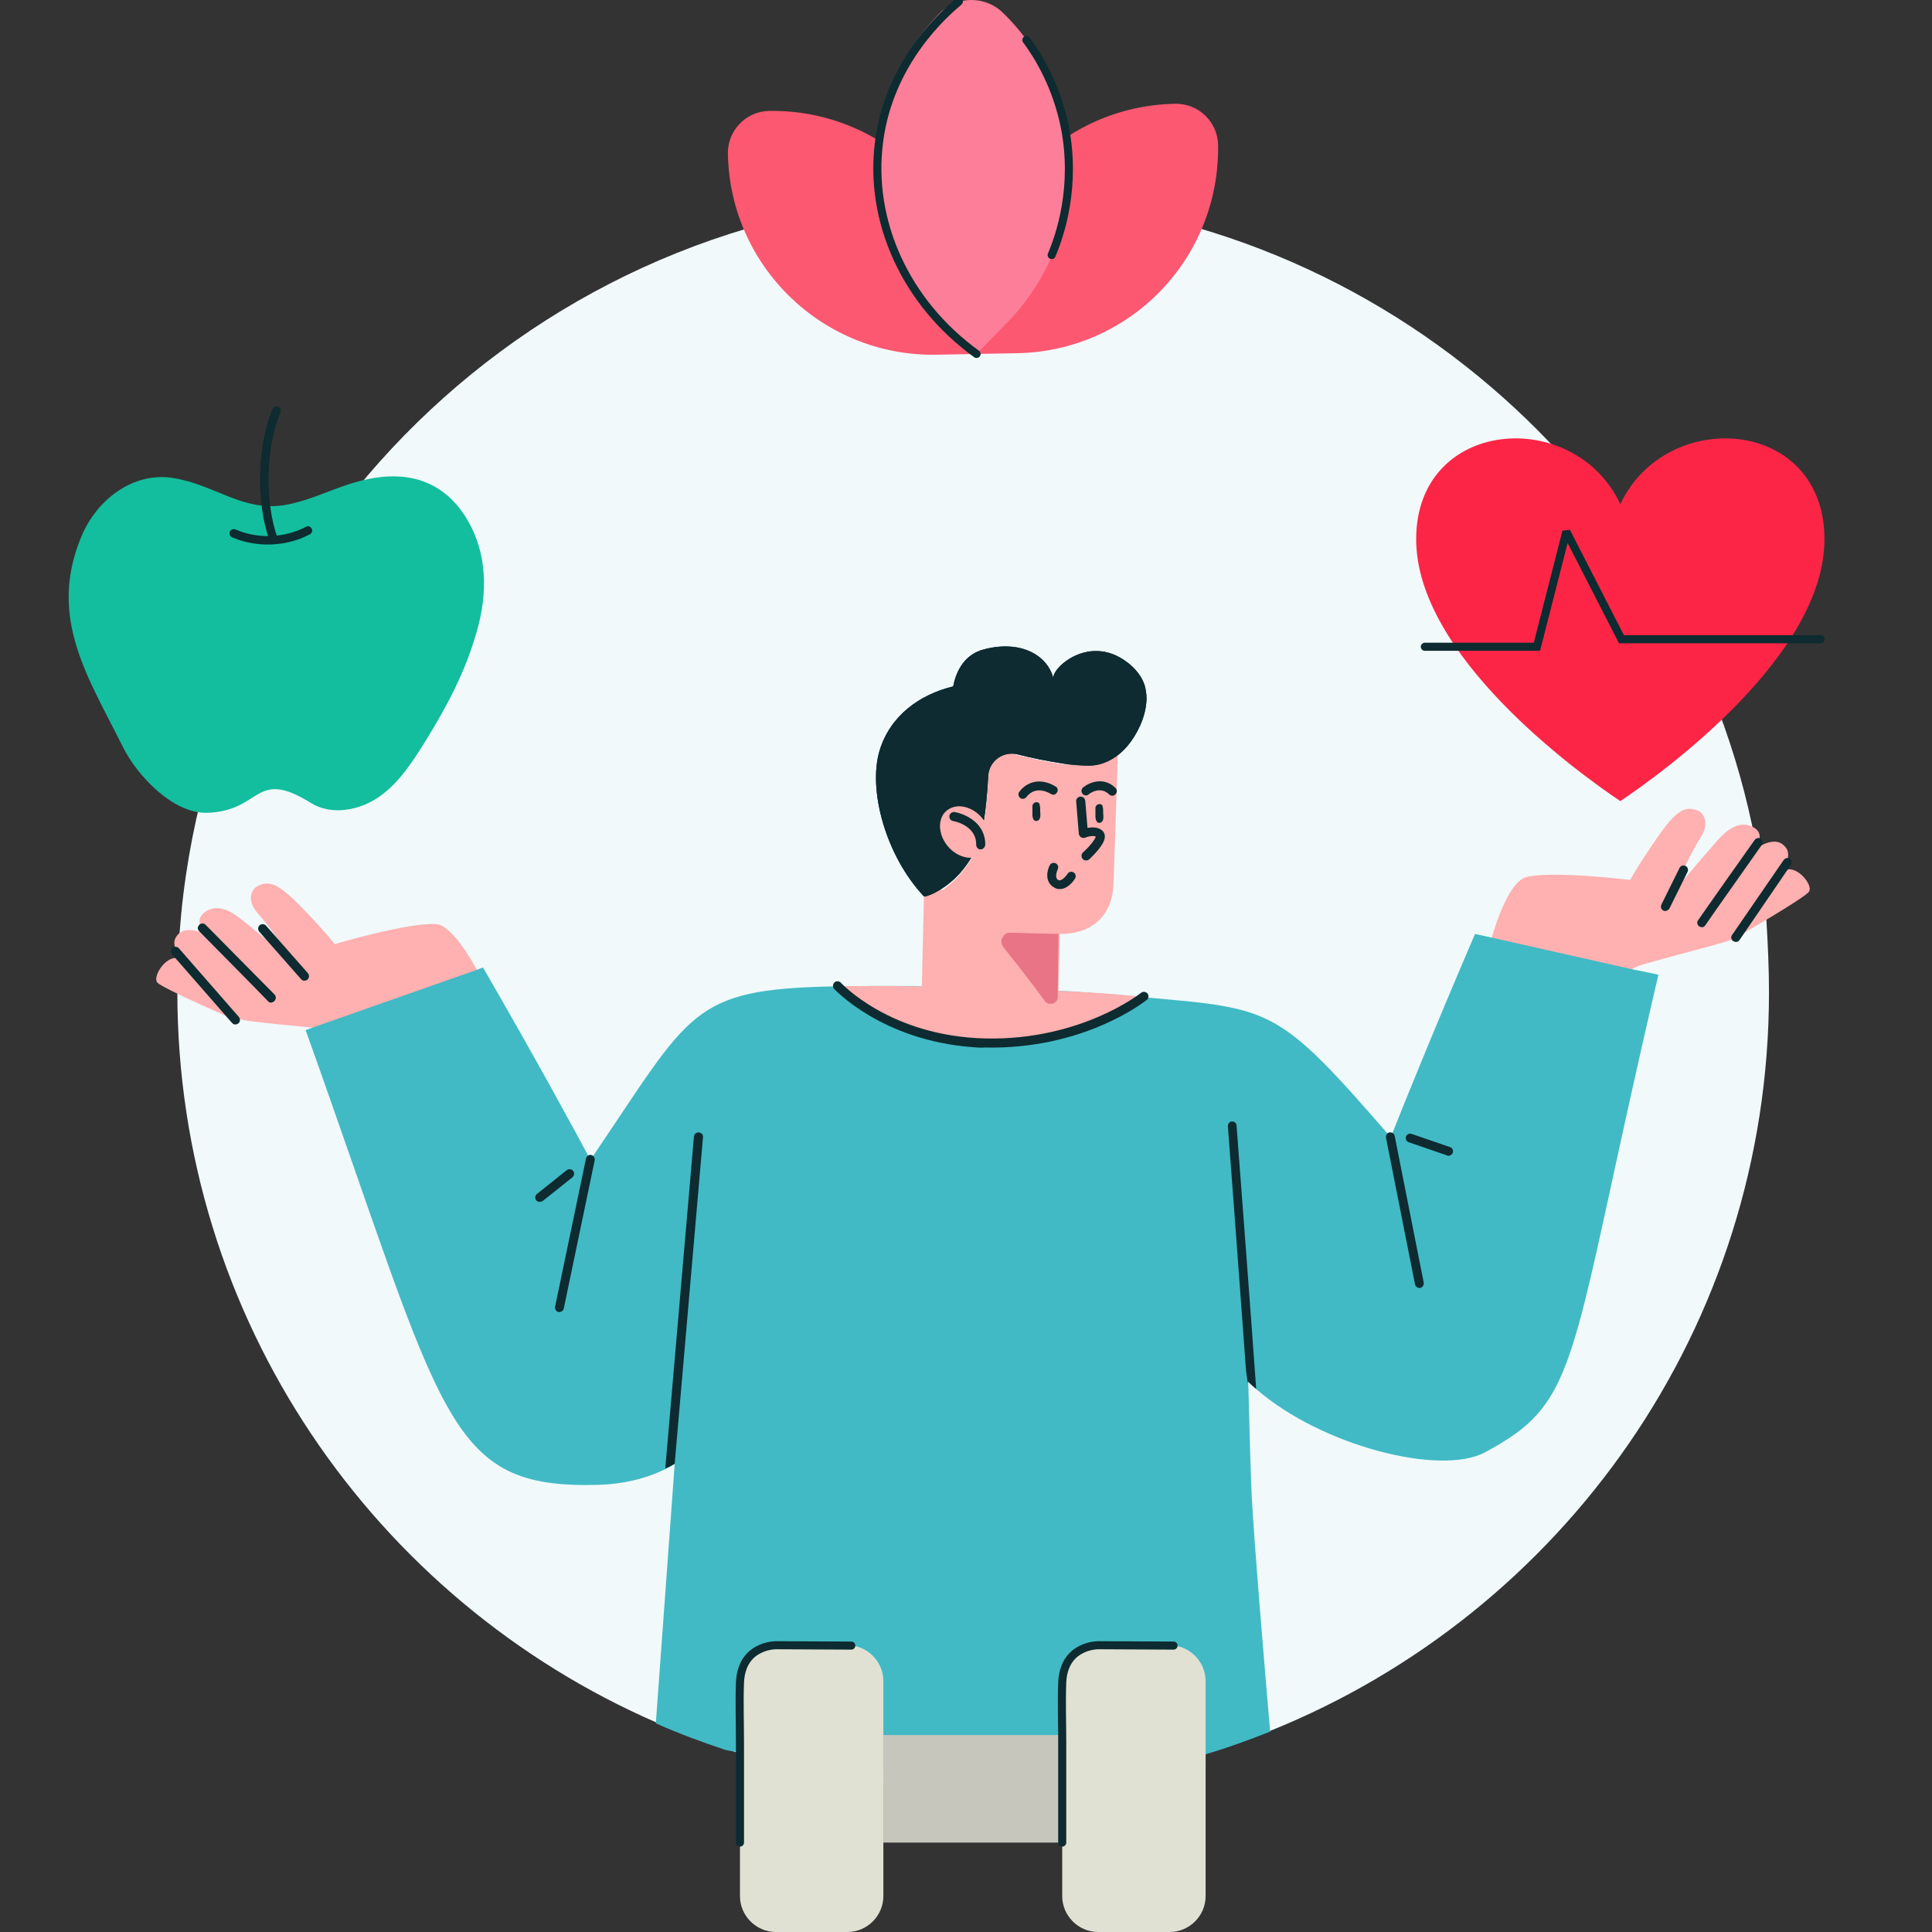
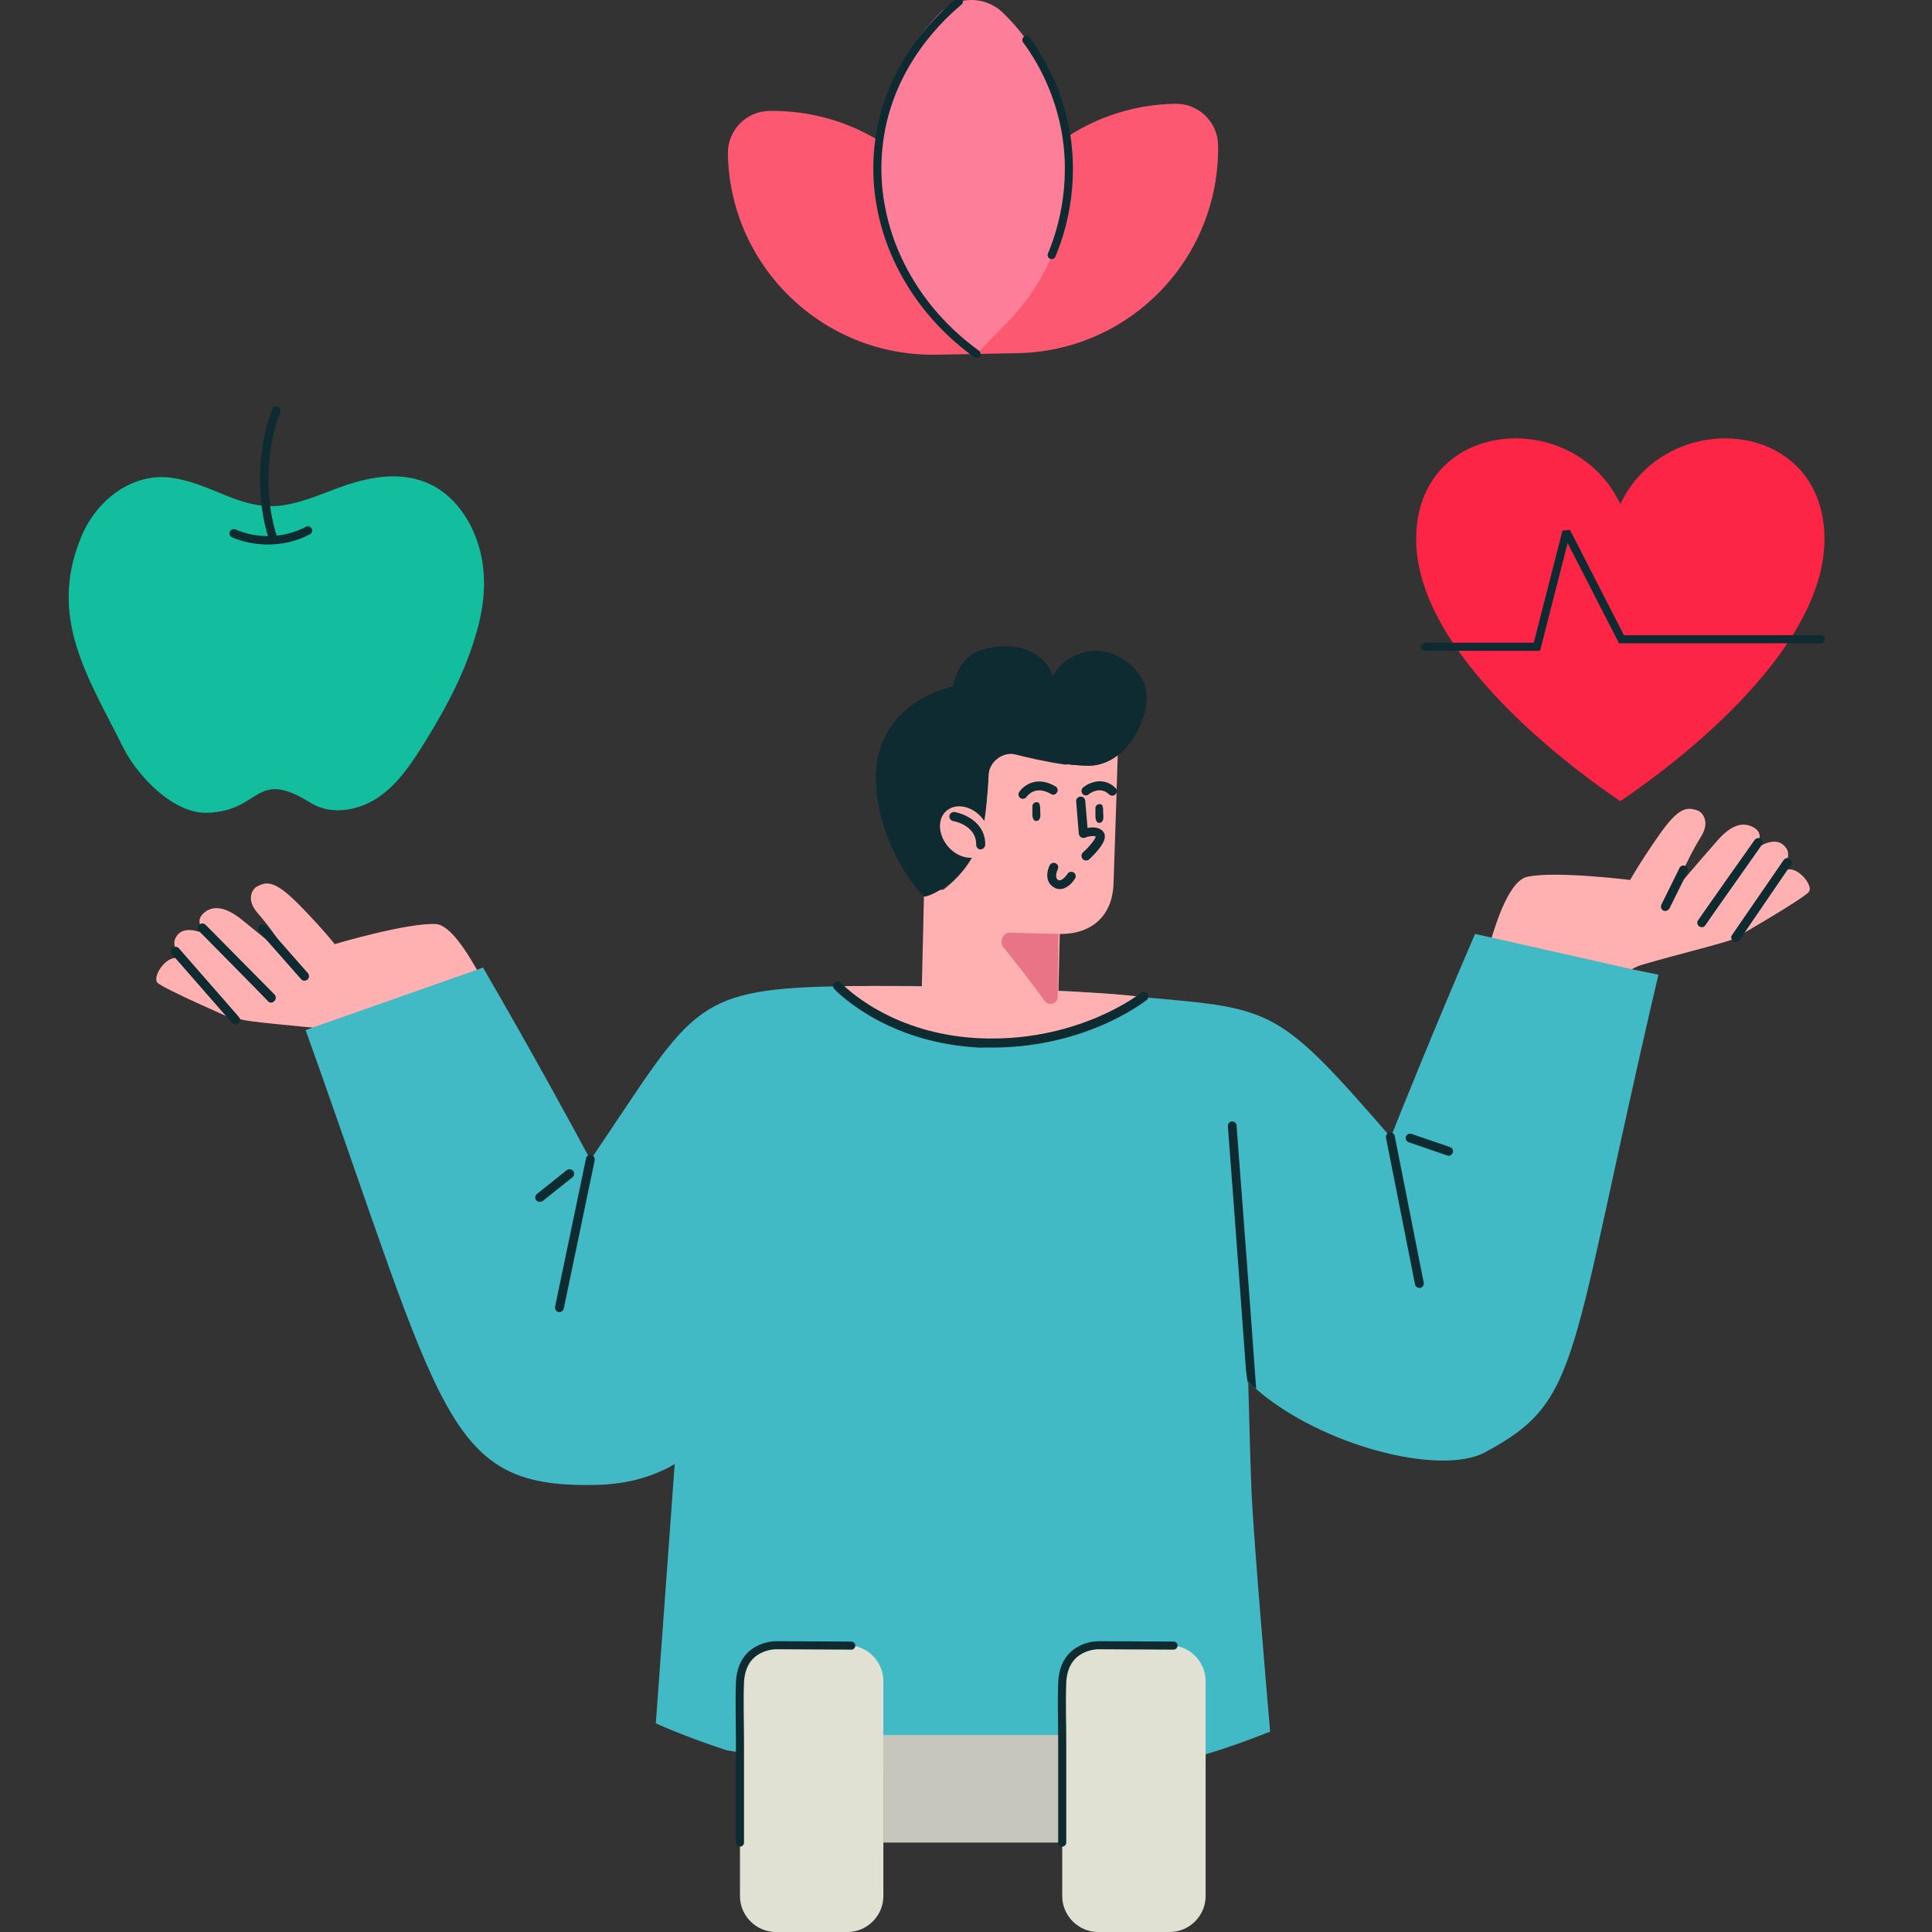
<svg xmlns="http://www.w3.org/2000/svg" xmlns:xlink="http://www.w3.org/1999/xlink" version="1.1" id="flat" x="0px" y="0px" viewBox="0 0 512 512" style="enable-background:new 0 0 512 512;" xml:space="preserve">
  <rect x="0" y="0" width="512" height="512" fill="#333333" stroke="none" />
  <style type="text/css"> .st0{fill:#F1F9FB;} .st1{fill:#FC2546;} .st2{fill:none;stroke:#0D2B30;stroke-width:2.137;stroke-linecap:round;stroke-miterlimit:1.953;} .st3{fill:#13BE9E;} .st4{fill:#0D2B30;} .st5{fill:#FFB0B0;} .st6{fill:#41BAC5;} .st7{fill:none;} .st8{fill:#E87485;} .st9{fill:#87C5F4;} .st10{fill:#FFAEC1;} .st11{fill:#75434B;} .st12{clip-path:url(#SVGID_00000179642606267625596470000011394138586014197126_);} .st13{fill:#FC5871;} .st14{fill:#FC7E99;} .st15{fill:#E0E1D2;} .st16{fill:#C6C6BD;} </style>
-   <path class="st0" d="M468.8,263c0,88.7-54.7,164.5-132.2,195.7v0c-5.6,2.2-11.3,4.3-17.1,6c-9.4,2.9-19,5.1-28.9,6.6 c-3,0.5-6,0.9-9,1.2h0c-7.8,0.9-15.7,1.3-23.7,1.3c-8,0-15.9-0.5-23.7-1.3c-13-1.5-25.7-4.1-37.9-7.8c0,0-0.1,0-0.1,0 c-1.2-0.4-2.4-0.7-3.6-1.1c-6.3-2.1-12.6-4.4-18.6-7.1c-74.7-32.5-127-106.9-127-193.6c0-3.5,0.1-7.1,0.3-10.6 c0.1-1.7,0.2-3.4,0.3-5.2c8.1-109.2,99.2-195.2,210.4-195.2c101.4,0,186,71.5,206.3,166.7c0.3,1.3,0.5,2.6,0.8,3.9c0,0,0,0,0,0 c0.1,0.6,0.2,1.1,0.3,1.7c0,0,0,0,0,0c0,0.1,0.1,0.3,0.1,0.4c0.1,0.4,0.1,0.7,0.2,1.1c0.6,3.4,1.1,6.8,1.6,10.2 c0.1,0.7,0.2,1.4,0.2,2.1c0.1,0.4,0.1,0.9,0.2,1.3c0,0.1,0,0.1,0,0.2c0.2,1.4,0.3,2.8,0.4,4.1C468.5,250.2,468.8,256.6,468.8,263z" />
  <g>
    <g>
      <path class="st1" d="M429.4,133.6c-12.2-26-54.1-22.9-54.1,9.3c0,30.8,42.6,61.7,54.1,69.4c11.5-7.7,54.1-38.6,54.1-69.4 C483.5,110.7,441.7,107.6,429.4,133.6z" />
    </g>
    <polyline class="st2" points="377.6,171.4 407.3,171.4 415.1,140.9 429.7,169.4 482.5,169.4 " />
  </g>
  <g>
    <path class="st3" d="M82.4,212.8c5.5,3.4,13,2,18.3-1.8s8.8-9.4,12.3-15c5.6-9.1,10.4-18.2,13.3-28.5c3-10.2,2.9-20.9-2.6-30 c-5.5-9.1-14.5-13.3-27.2-10.3c-7.5,1.7-13.8,5.5-21.4,6.7c-11,1.6-18.1-5.4-29.1-7.2c-10.7-1.8-20.6,5.8-24.6,15.9 c-8.7,21.3,2.1,37.1,11.2,55.4c3.6,7.3,13.1,17.6,22.2,17.4C69.5,215,67.3,203.4,82.4,212.8L82.4,212.8z" />
    <path class="st4" d="M70.3,144.3c-3-0.1-6-0.7-8.8-1.9c-0.6-0.3-0.8-0.9-0.6-1.5c0.3-0.6,0.9-0.8,1.5-0.6c5.9,2.6,13,2.3,18.7-0.7 c0.5-0.3,1.2-0.1,1.5,0.5c0.3,0.5,0.1,1.2-0.5,1.5C78.6,143.5,74.4,144.4,70.3,144.3L70.3,144.3z" />
    <path class="st4" d="M72.5,144.2c-0.4,0-0.9-0.3-1-0.7c-3.7-10.3-3.4-25,0.7-35.1c0.2-0.6,0.9-0.8,1.5-0.6c0.6,0.2,0.8,0.9,0.6,1.5 c-3.9,9.4-4.2,23.8-0.7,33.4c0.2,0.6-0.1,1.2-0.7,1.4C72.7,144.2,72.6,144.2,72.5,144.2L72.5,144.2z" />
  </g>
  <g>
    <path class="st5" d="M472.9,224.2c-3.1-3.3-8.7,1.5-9.2,1.9c0.4-0.4,5.1-4.6,0.9-6.9c-2.3-1.2-5.4-1.2-9.6,3.7 c-5.9,6.7-10.9,12.7-10.9,12.7s2.3-6.8,6.7-13.9c2.5-4,0.3-6.5-0.9-6.9c-3-1.1-5.2-0.7-10.3,6.6c-5.1,7.3-7.6,11.8-7.6,11.8 s-20.2-2.5-27.4-0.8c-2.9,0.7-5.5,5.4-7.5,10.7c-2.2,5.8-14.3,46.6-19.1,56.7c10.1,5.3,20.3,10.3,30.7,14.9c1.9,0.9,6.7,2,6.7,2 s8.4-39.4,11.6-52.5c1-4.2,4.2-7.4,8.4-8.6c9.2-2.7,23.7-6.2,24.8-7.1c3.4-3,8.7-9.8,12.4-17.4C474.5,226.7,474,225.3,472.9,224.2z " />
  </g>
  <g>
    <path class="st4" d="M450.9,245.7c-0.2,0-0.4-0.1-0.6-0.2c-0.5-0.4-0.7-1.1-0.3-1.6c1-1.5,14.4-20.5,15-21.3 c0.4-0.5,1.1-0.7,1.6-0.3c0.5,0.4,0.7,1.1,0.3,1.6c-0.1,0.2-14,19.8-14.9,21.2C451.7,245.6,451.3,245.8,450.9,245.7z" />
  </g>
  <g>
    <path class="st4" d="M441.2,241.4c-0.1,0-0.3,0-0.4-0.1c-0.6-0.3-0.8-1-0.5-1.6l4.8-9.7c0.3-0.6,1-0.8,1.6-0.5 c0.6,0.3,0.8,1,0.5,1.6l-4.8,9.7C442.1,241.2,441.6,241.5,441.2,241.4z" />
  </g>
  <g>
    <path class="st5" d="M134.2,273.3c0,0-11.3-27.9-18.6-28.4c-7.4-0.5-26.9,5.3-26.9,5.3s-3.2-4.1-9.4-10.4 c-6.2-6.3-8.5-6.4-11.3-4.8c-1.1,0.6-2.9,3.4,0.3,7c5.5,6.3,8.9,12.6,8.9,12.6s-5.9-5.1-12.9-10.7c-5-4.1-8.1-3.7-10.1-2.1 c-3.9,3.1,2,6.7,2,6.7s-6.8-4.3-9.4-0.4c-0.9,1.3-1.1,2.8,1.6,6.7c4.9,6.9,11.2,12.8,15.1,15.2c1.2,0.8,16.1,1.9,25.6,3 c4.3,0.5,7.9,3.2,9.6,7.1l2,4.5L134.2,273.3z" />
  </g>
  <g>
    <path class="st4" d="M80.6,259.9c-0.3,0-0.6-0.2-0.8-0.4l-11.1-12.6c-0.4-0.5-0.4-1.2,0.1-1.7c0.5-0.4,1.2-0.4,1.7,0.1l11.1,12.6 c0.4,0.5,0.4,1.2-0.1,1.7C81.2,259.8,80.9,259.9,80.6,259.9z" />
  </g>
  <g>
    <path class="st6" d="M439.5,258.3c-24.2,103.3-20,112.7-46,126.6c-11.8,6.3-43.2-1.7-60.5-16.7c-0.8-0.7-1.5-1.3-2.2-2v0.2 c0.3,11.9,0.6,22.5,0.9,29.7c0.7,13.5,3.6,47.6,4.9,62.8v0c-5.6,2.2-11.3,4.3-17.1,6v4.4c-9.6,1.2-19.3,1.9-28.9,2.2 c-3,0.1-6,0.1-9,0.2h-0.1c-16.7,0.1-32.9-0.9-47.5-2.3c-14.7-1.4-27.7-3.3-37.9-5c0,0-0.1,0-0.1,0c-1.3-0.2-2.5-0.4-3.6-0.6 c-6.3-2.1-12.6-4.4-18.6-7.1l5-68.7c0,0,0,0,0,0c-0.4,0.2-0.8,0.4-1.2,0.7c0,0,0,0,0,0c-0.4,0.2-0.8,0.4-1.2,0.6 c-5.6,2.7-11.4,4-17.8,4.2c-40.8,1.1-40.6-17.1-77.6-120.5l1.9-0.7h0l43.5-15.3l1.6-0.6c13.7,23.6,25.3,45,27.9,49.9 c0.4,0.7,0.6,1,0.6,1c0.2-0.3,0.4-0.7,0.7-1c26-38.3,25.9-44.1,63.6-44.9c0.4,0,0.8,0,1.2,0c0.3,0,0.5,0,0.8,0c0.3,0,0.6,0,0.8,0 c2.4,0,5-0.1,7.7-0.1c2,0,4.3,0,6.7,0c1,0,2,0,3.1,0c1.1,0,2.1,0,3.2,0.1c9.3,0.2,20.2,0.5,30.5,0.9c1.9,0.1,3.8,0.2,5.6,0.3h0.1 c0.9,0,1.7,0.1,2.6,0.1c0.4,0,0.9,0,1.3,0.1c0.1,0,0.3,0,0.4,0c1.4,0.1,2.8,0.2,4.2,0.3c2.5,0.2,4.9,0.3,7.1,0.5 c1.1,0.1,2.1,0.2,3,0.3c0.8,0.1,1.6,0.1,2.3,0.2c0.6,0.1,1.2,0.1,1.8,0.2c0.4,0,0.8,0.1,1.2,0.1c32.7,2.9,34.5,2.8,63.4,36.1 c0.3,0.3,0.5,0.6,0.8,0.9c0,0,0.1-0.4,0.4-1.1c2-5.1,11.1-27.7,21.9-52.8l4.5,1l37.3,8.4L439.5,258.3z" />
  </g>
  <g>
    <path class="st7" d="M439.5,258.3c-24.2,103.3-20,112.7-46,126.6c-11.8,6.3-43.2-1.7-60.5-16.7c-0.8-0.7-1.5-1.3-2.2-2v0.2 c0.3,11.9,0.6,22.5,0.9,29.7c0.7,13.5,3.6,47.6,4.9,62.8v0c-5.6,2.2-11.3,4.3-17.1,6v4.4c-9.6,1.2-19.3,1.9-28.9,2.2 c-3,0.1-6,0.1-9,0.2h-0.1c-16.7,0.1-32.9-0.9-47.5-2.3c-14.7-1.4-27.7-3.3-37.9-5c0,0-0.1,0-0.1,0c-1.3-0.2-2.5-0.4-3.6-0.6 c-6.3-2.1-12.6-4.4-18.6-7.1l5-68.7c0,0,0,0,0,0c-0.4,0.2-0.8,0.4-1.2,0.7c0,0,0,0,0,0c-0.4,0.2-0.8,0.4-1.2,0.6 c-5.6,2.7-11.4,4-17.8,4.2c-40.8,1.1-40.6-17.1-77.6-120.5l1.9-0.7h0l43.5-15.3l1.6-0.6c13.7,23.6,25.3,45,27.9,49.9 c0.4,0.7,0.6,1,0.6,1c0.2-0.3,0.4-0.7,0.7-1c26-38.3,25.9-44.1,63.6-44.9c0.4,0,0.8,0,1.2,0c0.3,0,0.5,0,0.8,0c0.3,0,0.6,0,0.8,0 c2.4,0,5-0.1,7.7-0.1c2,0,4.3,0,6.7,0c1,0,2,0,3.1,0c1.1,0,2.1,0,3.2,0.1c9.3,0.2,20.2,0.5,30.5,0.9c1.9,0.1,3.8,0.2,5.6,0.3h0.1 c0.9,0,1.7,0.1,2.6,0.1c0.4,0,0.9,0,1.3,0.1c0.1,0,0.3,0,0.4,0c1.4,0.1,2.8,0.2,4.2,0.3c2.5,0.2,4.9,0.3,7.1,0.5 c1.1,0.1,2.1,0.2,3,0.3c0.8,0.1,1.6,0.1,2.3,0.2c0.6,0.1,1.2,0.1,1.8,0.2c0.4,0,0.8,0.1,1.2,0.1c32.7,2.9,34.5,2.8,63.4,36.1 c0.3,0.3,0.5,0.6,0.8,0.9c0,0,0.1-0.4,0.4-1.1c2-5.1,11.1-27.7,21.9-52.8l4.5,1l37.3,8.4L439.5,258.3z" />
  </g>
  <g>
    <path class="st4" d="M71.8,265.7c-0.3,0-0.6-0.1-0.8-0.4c-1.2-1.3-18-18.3-18.2-18.5c-0.5-0.5-0.5-1.2,0-1.7c0.5-0.5,1.2-0.5,1.7,0 c0.7,0.7,17.1,17.3,18.3,18.5c0.4,0.5,0.4,1.2-0.1,1.7C72.4,265.6,72.1,265.7,71.8,265.7z" />
  </g>
  <g>
    <path class="st5" d="M303.2,264.2c-1.3-0.1-2.7-0.2-4.1-0.4c-5.2-0.5-11.6-0.9-18.6-1.2l0.6-26l-36.2-0.9l-0.6,25.7 c-4.9-0.1-9.3-0.1-13-0.1c-3.4,0-6.5,0-9.4,0.1c0,0,13.1,14.6,39.2,15.2C287.1,277.2,303.2,264.2,303.2,264.2L303.2,264.2z" />
  </g>
  <g>
    <path class="st4" d="M257.7,277.5c-24.1-1.8-36.6-15.4-36.7-15.5c-0.4-0.5-0.3-1.3,0.2-1.7c0.5-0.4,1.2-0.3,1.6,0.1 c0.3,0.3,13.2,14.2,38.3,14.8c25.3,0.6,41.2-12,41.3-12.1c0.5-0.4,1.3-0.3,1.7,0.2c0.4,0.5,0.3,1.3-0.2,1.7 c-0.7,0.5-16.7,13.2-42.9,12.6C259.9,277.7,258.8,277.6,257.7,277.5z" />
  </g>
  <g>
    <path class="st8" d="M280.5,247.4l-12.6-0.3c-2.1,0-3.2,2.3-2,3.9c3.2,4,8,10.1,11,14.3c1.1,1.4,3.4,0.7,3.4-1.1L280.5,247.4z" />
  </g>
  <g>
    <path class="st9" d="M390.8,247.3l48.7,11L390.8,247.3z" />
  </g>
  <g>
    <g>
      <path class="st4" d="M177.4,390.2l7.7-88.9L177.4,390.2z" />
    </g>
    <g>
-       <path class="st4" d="M178.8,387.9l7.5-86.5c0.1-0.7-0.4-1.2-1.1-1.3c-0.7,0-1.2,0.4-1.3,1.1l-7.6,88 C177.1,388.8,178,388.4,178.8,387.9z" />
-     </g>
+       </g>
  </g>
  <g>
    <g>
      <path class="st4" d="M326.5,297.2c-0.7,0-1.1,0.6-1.1,1.3c1.9,24.8,4.8,64.6,4.8,64.6s0.6,4.9,0.5,3c0.7,0.7,1.5,1.4,2.2,2 c-1-14.5-5-67.3-5.2-69.8C327.7,297.7,327.2,297.2,326.5,297.2z" />
    </g>
  </g>
  <g>
    <g>
      <path class="st10" d="M294.2,202.3c0-0.3-0.1-0.6-0.1-0.9C294.1,201.7,294.2,202,294.2,202.3z" />
    </g>
    <g>
      <g>
        <path class="st5" d="M282,202.6c-10.3-1.5-19.8-4.6-19.8-4.6s0,13-1.7,21.7c-1,5-3.4,8.9-6,11.9c-4.4,5-9.5,7.3-9.5,7.3l0,7.7 l35.6,0.9c8.9,0.2,14.3-5,14.5-13.5c0.1-2.6,1-29.1,1.1-33.6C296.9,194.7,285.6,203.1,282,202.6z" />
      </g>
    </g>
    <g>
      <path class="st11" d="M293.9,200.5c0.1,0.3,0.1,0.6,0.2,0.9C294,201.1,294,200.8,293.9,200.5z" />
    </g>
    <g>
      <path class="st11" d="M294.2,202.4C294.2,202.3,294.2,202.3,294.2,202.4c0,0-0.1,0-0.1,0C294.1,202.4,294.2,202.4,294.2,202.4z" />
    </g>
    <g>
      <defs>
        <path id="SVGID_1_" d="M299.7,176.3c-10.7-9.3-21.6,1.2-20.5,3.7c-1.3-6-8.3-10.6-18.5-7.9c-5.7,1.5-7.5,6.7-8.1,9.8 c-9,2.2-16.7,7.8-19.5,17c-3.1,10.3,1.5,27.7,11.7,38.6c-0.1,0.5,5.1-1.1,9.6-6.1c2.6-3,5.1-6.9,6-11.9c0.8-4.3,1.3-9.6,1.5-13.9 c0.2-3.9,3.9-6.6,7.7-5.7c3.5,0.9,7.8,1.8,12.4,2.5c2.1,0.3,4.4,0.5,6.6,0.5c4,0,7.6-2.2,10.1-5.1c2.7-3.2,4.8-7.6,5.1-11.8 c0.1-1.1,0-2.2-0.2-3.3C303.2,180.3,301.7,178.1,299.7,176.3z" />
      </defs>
      <use xlink:href="#SVGID_1_" style="overflow:visible;fill:#0D2B30;" />
      <clipPath id="SVGID_00000083080819882476226300000007965867231191543702_">
        <use xlink:href="#SVGID_1_" style="overflow:visible;" />
      </clipPath>
      <g style="clip-path:url(#SVGID_00000083080819882476226300000007965867231191543702_);">
        <path class="st4" d="M299.7,176.3c-10.7-9.3-21.6,1.2-20.5,3.7c-1.3-6-8.3-10.6-18.5-7.9c-5.7,1.5-7.5,6.7-8.1,9.8 c-9,2.2-16.7,7.8-19.5,17c-3.1,10.3,1.5,27.7,11.7,38.6c-0.1,0.5,5.1-1.1,9.6-6.1c2.6-3,5.1-6.9,6-11.9c0.8-4.3,1.3-9.6,1.5-13.9 c0.2-3.9,3.9-6.6,7.7-5.7c3.5,0.9,7.8,1.8,12.4,2.5c2.1,0.3,4.4,0.5,6.6,0.5c4,0,7.6-2.2,10.1-5.1c2.7-3.2,4.8-7.6,5.1-11.8 c0.1-1.1,0-2.2-0.2-3.3C303.2,180.3,301.7,178.1,299.7,176.3z" />
      </g>
    </g>
  </g>
  <g>
    <g>
      <path class="st5" d="M259.9,226.6c-2.8,1.7-7,0.3-9.3-3.1c-2.3-3.4-1.9-7.5,0.9-9.1c2.8-1.7,7-0.3,9.3,3.1 C263.1,220.9,262.7,225,259.9,226.6z" />
    </g>
    <g>
      <path class="st4" d="M259.8,225.1c-0.6,0-1.1-0.6-1.1-1.2c0.1-5.2-5.9-6.3-6.1-6.3c-0.6-0.1-1.1-0.7-1-1.4c0.1-0.6,0.7-1.1,1.4-1 c2.8,0.5,8.2,2.9,8.1,8.7C261,224.6,260.5,225.1,259.8,225.1C259.8,225.1,259.8,225.1,259.8,225.1z" />
    </g>
  </g>
  <g>
    <path d="M275.6,215.4c0-0.5,0-1-0.1-1.6c0-0.4-0.4-0.8-0.9-0.8c-0.1,0-0.1,0-0.2,0c-0.3,0-0.5,0.2-0.6,0.5c0,0.1-0.1,0.2-0.1,0.3 c0,0.5,0,1,0,1.6c0,0.6,0,1,0.4,1.4c0.3,0.3,0.8,0.3,1.1,0C275.7,216.4,275.6,216,275.6,215.4z" />
  </g>
  <g>
    <path class="st4" d="M280.6,235.6c-0.5,0-0.9-0.2-1.4-0.5c-2.4-1.5-1.7-4.5-1-5.8c0.3-0.6,1-0.8,1.6-0.5c0.6,0.3,0.8,1,0.5,1.6 c0,0-1,2.1,0.1,2.8c1,0.6,2.5-1.6,2.5-1.6c0.3-0.6,1.1-0.7,1.6-0.4c0.6,0.3,0.7,1.1,0.4,1.6C284.2,234,282.5,235.8,280.6,235.6z" />
  </g>
  <g>
    <path class="st4" d="M271,211.7c-0.2,0-0.4-0.1-0.6-0.2c-0.5-0.4-0.7-1.1-0.3-1.6c1.2-1.8,4.7-4.4,9.6-1.5c0.6,0.3,0.8,1.1,0.4,1.6 c-0.3,0.6-1,0.8-1.6,0.4c-4.2-2.4-6.2,0.5-6.5,0.8C271.9,211.5,271.4,211.7,271,211.7z" />
  </g>
  <g>
    <path class="st4" d="M287.7,210.8c-0.3,0-0.6-0.2-0.8-0.4c-0.4-0.5-0.4-1.2,0.1-1.7c1.6-1.3,5.4-3,8.6,0.1c0.5,0.5,0.5,1.2,0,1.7 c-0.5,0.5-1.2,0.5-1.7,0c-2.4-2.3-5.2-0.2-5.5,0.1C288.3,210.7,288,210.8,287.7,210.8z" />
  </g>
  <g>
    <path class="st4" d="M287.7,228c-0.3,0-0.6-0.1-0.8-0.4c-0.4-0.5-0.4-1.2,0.1-1.7c1.7-1.5,3.2-3.4,3.4-4.2c-0.6-0.3-2-0.1-2.8,0.3 c-0.3,0.1-0.7,0.1-1.1-0.1c-0.3-0.2-0.5-0.5-0.6-0.9l-0.7-8.6c-0.1-0.6,0.4-1.2,1.1-1.3c0.7,0,1.2,0.4,1.3,1.1l0.6,7.2 c1.2-0.2,2.9-0.3,4,0.8c0.4,0.4,0.6,0.9,0.6,1.5c0,2.1-3.2,5.1-4.1,6C288.3,228,288,228.1,287.7,228z" />
  </g>
  <g>
    <path class="st4" d="M273.6,215.5c0-0.6,0-1.3,0-1.9c0-0.5,0.5-1,1-1c0.1,0,0.2,0,0.2,0c0.3,0,0.7,0.2,0.7,0.6c0,0,0,0.1,0,0.1 c0,0.1,0.1,0.2,0.1,0.3c0.1,0.6,0,1.3,0.1,1.9c0,0.7,0.1,1.2-0.4,1.8c-0.3,0.3-1,0.4-1.3,0C273.6,216.8,273.6,216.2,273.6,215.5z" />
  </g>
  <g>
    <path class="st4" d="M290.3,216c0-0.6,0-1.3,0-1.9c0-0.5,0.5-1,1-1c0.1,0,0.2,0,0.2,0c0.3,0,0.7,0.2,0.7,0.6c0,0,0,0.1,0,0.1 c0,0.1,0.1,0.2,0.1,0.3c0.1,0.6,0,1.3,0.1,1.9c0,0.7,0.1,1.2-0.4,1.8c-0.3,0.3-1,0.4-1.3,0C290.3,217.2,290.3,216.7,290.3,216z" />
  </g>
  <g>
    <path class="st4" d="M148.2,347.7c-0.1,0-0.1,0-0.2,0c-0.6-0.1-1-0.8-0.9-1.4l8.2-39.3c0.1-0.6,0.8-1.1,1.4-0.9 c0.6,0.1,1,0.8,0.9,1.4l-8.2,39.3C149.3,347.3,148.8,347.7,148.2,347.7z" />
  </g>
  <g>
    <path class="st4" d="M376.1,341.3c-0.5,0-1-0.4-1.1-0.9l-7.7-38.9c-0.1-0.6,0.3-1.3,0.9-1.4c0.6-0.1,1.3,0.3,1.4,0.9l7.7,38.9 c0.1,0.6-0.3,1.3-0.9,1.4C376.3,341.3,376.2,341.4,376.1,341.3z" />
  </g>
  <g>
    <path class="st5" d="M460,248.5c0,0,18.1-10.4,19.4-12.2c1.3-1.8-3.9-8-7-5.2L460,248.5z" />
  </g>
  <g>
    <path class="st4" d="M459.9,249.6c-0.2,0-0.4-0.1-0.6-0.2c-0.5-0.4-0.7-1.1-0.3-1.6l13.7-19.9c0.4-0.5,1.1-0.7,1.6-0.3 c0.5,0.4,0.7,1.1,0.3,1.6L461,249.1C460.7,249.5,460.3,249.7,459.9,249.6z" />
  </g>
  <g>
    <path class="st5" d="M62.3,270.3c0,0-19.1-8.3-20.6-9.9c-1.5-1.7,3-8.4,6.4-6L62.3,270.3z" />
  </g>
  <g>
    <path class="st4" d="M62.3,271.5c-0.3,0-0.6-0.2-0.8-0.4l-15.9-18.2c-0.4-0.5-0.4-1.2,0.1-1.7c0.5-0.4,1.2-0.4,1.7,0.1l15.9,18.2 c0.4,0.5,0.4,1.2-0.1,1.7C62.9,271.4,62.6,271.5,62.3,271.5z" />
  </g>
  <g>
    <path class="st4" d="M142.9,318.5c-0.3,0-0.6-0.2-0.8-0.4c-0.4-0.5-0.3-1.3,0.2-1.7l7.9-6.3c0.5-0.4,1.3-0.3,1.7,0.2 c0.4,0.5,0.3,1.3-0.2,1.7l-7.9,6.3C143.5,318.4,143.2,318.5,142.9,318.5z" />
  </g>
  <g>
    <path class="st4" d="M383.8,306.3c-0.1,0-0.2,0-0.3-0.1l-10.2-3.5c-0.6-0.2-0.9-0.9-0.7-1.5c0.2-0.6,0.9-0.9,1.5-0.7l10.2,3.5 c0.6,0.2,0.9,0.9,0.7,1.5C384.8,306,384.3,306.3,383.8,306.3z" />
  </g>
  <g>
    <path class="st13" d="M259.2,93.8L248.1,94c-30,0.5-54.7-23.4-55.2-53.3c-0.1-6.1,4.8-11.2,10.9-11.3c30-0.5,54.7,23.4,55.2,53.3 L259.2,93.8z" />
    <path class="st13" d="M258.4,93.8l11.1-0.2c30-0.5,53.8-25.2,53.3-55.2c-0.1-6.1-5.2-11-11.3-10.9c-30,0.5-53.8,25.2-53.3,55.2 L258.4,93.8z" />
    <path class="st14" d="M258.8,93.8l-8.5-8.2c-23-22.3-23.7-59-1.4-82c4.5-4.7,12.1-4.8,16.8-0.3c23,22.3,23.7,59,1.4,82L258.8,93.8z " />
  </g>
  <path class="st2" d="M258.8,93.8c-18.7-13.5-28.7-35.2-25.8-56.5c2.8-21,17.2-33.6,21.1-36.9" />
  <path class="st2" d="M192.5,34.7" />
  <path class="st2" d="M272,10.6c3.2,4.3,8,12.2,10.2,23.1c3.1,15.9-1.3,28.7-3.5,33.9" />
  <g>
    <g>
      <path class="st15" d="M319.5,445.5v57c0,5.2-4.3,9.5-9.5,9.5h-19c-5.2,0-9.5-4.3-9.5-9.5v-57c0-5.2,4.3-9.5,9.5-9.5h19 c0.4,0,0.7,0,1.1,0.1h0C315.8,436.6,319.5,440.7,319.5,445.5z" />
      <path class="st15" d="M205.6,436h19c5.2,0,9.5,4.3,9.5,9.5v57c0,5.2-4.3,9.5-9.5,9.5h-19c-5.2,0-9.5-4.3-9.5-9.5v-57 C196.1,440.3,200.3,436,205.6,436z" />
      <path class="st16" d="M234.1,459.8h47.5v28.5h-47.5V459.8z" />
    </g>
    <path class="st2" d="M300.5,436" />
    <path class="st2" d="M281.5,488.3c0-3.3,0-6.7,0-10c0-5.5,0-11,0-16.6c0-5.3-0.2-10.5,0-15.8c0.1-3,1.1-5.9,3.5-7.8 c1.7-1.3,3.8-2,5.9-2.1l20.1,0.1" />
    <path class="st2" d="M196.1,488.3c0-3.3,0-6.7,0-10c0-5.5,0-11,0-16.6c0-5.3-0.2-10.5,0-15.8c0.1-3,1.1-5.9,3.5-7.8 c1.7-1.3,3.8-2,5.9-2.1l20.1,0.1" />
  </g>
</svg>